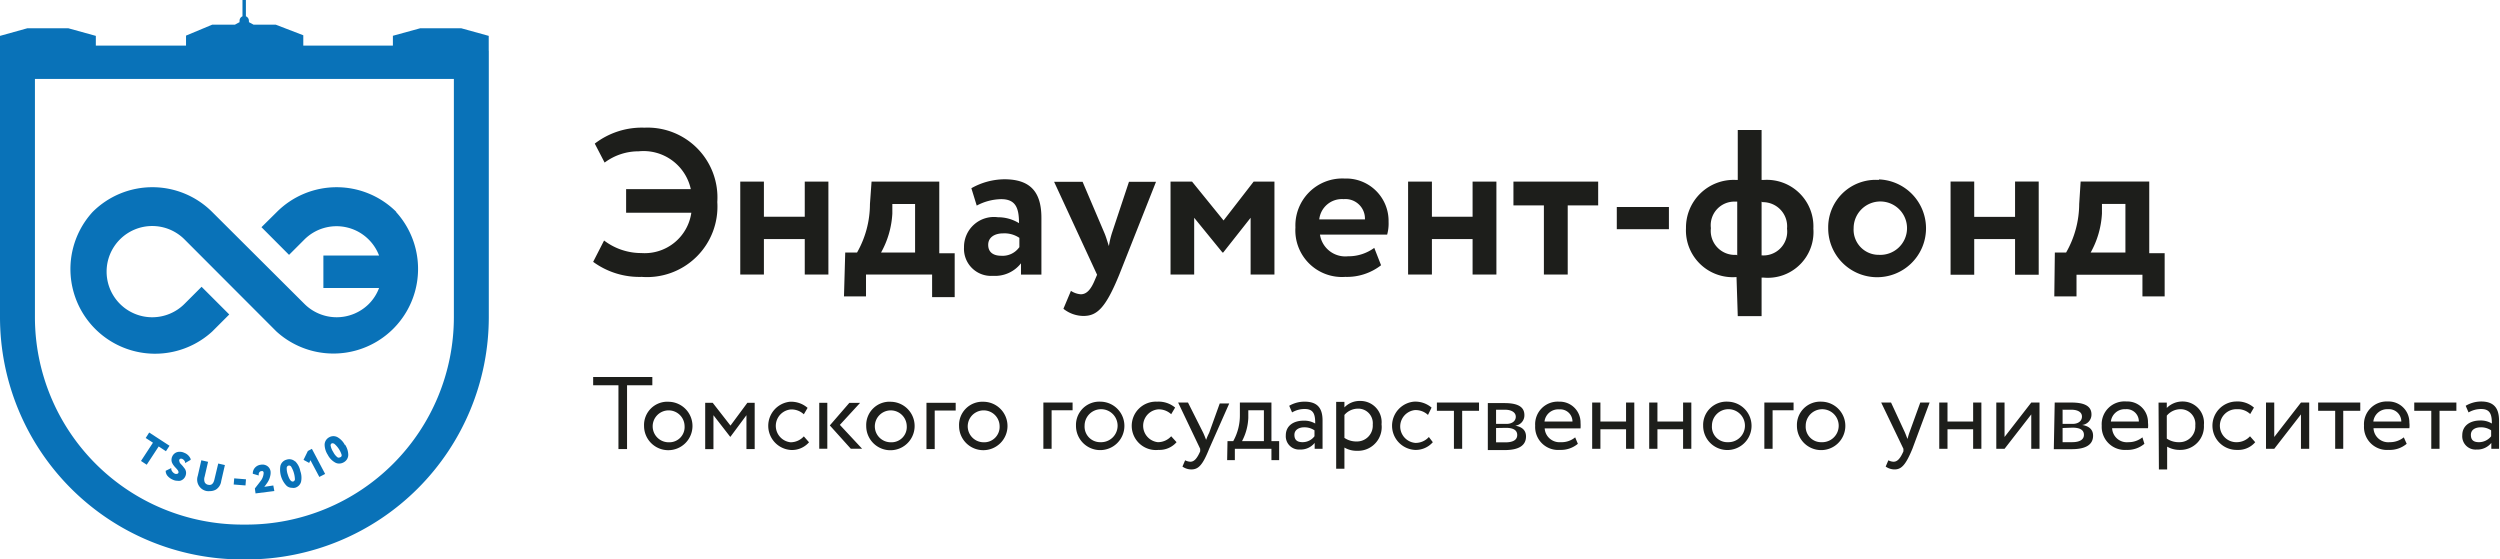
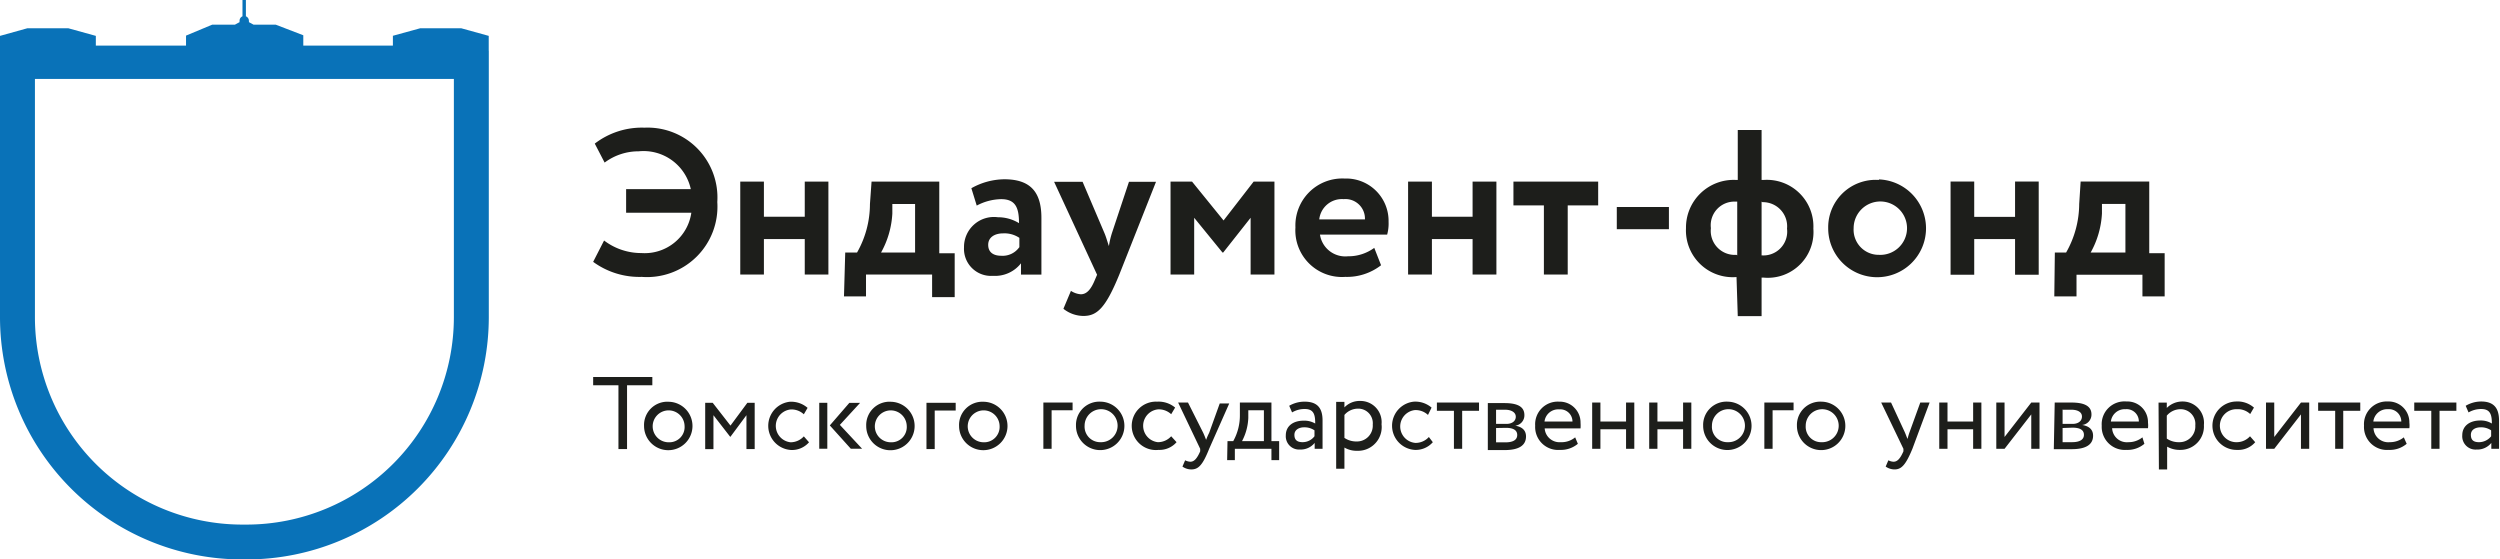
<svg xmlns="http://www.w3.org/2000/svg" width="286" height="64" fill="none">
  <path d="M51.923 36.3a23.733 23.733 0 0 1-23.704 23.713H27.7A23.733 23.733 0 0 1 3.996 36.3V9.03h47.927v27.27ZM55.91 5.803v-1.7l-3.147-.87h-4.69l-3.126.86v1.124h-10.25V4.035L31.55 2.824h-2.54l-.537-.293a.52.52 0 0 0 0-.166.548.548 0 0 0-.342-.499V0h-.391v1.866a.537.537 0 0 0-.332.499.498.498 0 0 0 0 .166l-.538.293h-2.599l-2.99 1.25v1.144H10.963V4.104l-3.146-.87h-4.69L0 4.104v32.195A27.73 27.73 0 0 0 27.7 64h.519a27.73 27.73 0 0 0 27.7-27.7V5.803h-.01Z" fill="#0972B8" />
-   <path d="M45.349 24.251a9.673 9.673 0 0 0-13.68 0l-1.758 1.74 3.156 3.165 1.749-1.749a5.206 5.206 0 0 1 8.55 1.828h-6.371v3.713h6.37a5.11 5.11 0 0 1-1.182 1.837 5.218 5.218 0 0 1-7.338 0L24.273 24.25a9.673 9.673 0 0 0-13.68 0 9.683 9.683 0 0 0 13.68 13.68l1.954-1.954-3.166-3.166-1.954 1.954a5.219 5.219 0 1 1 0-7.377L31.611 37.91a9.683 9.683 0 0 0 13.68-13.68M19.394 50.995l-2.326-1.515-.4.626.83.537-1.368 2.091.655.43 1.368-2.091.83.547.41-.625ZM20.588 52.49a.372.372 0 0 1 .245 0c.157.07.28.2.341.361v.127l.636-.37v-.099a1.27 1.27 0 0 0-.743-.713 1.163 1.163 0 0 0-.82-.068.908.908 0 0 0-.548.508.88.88 0 0 0-.078.41c.002.127.036.251.098.362.049.102.111.197.185.283.067.091.143.176.225.254l.186.215c.042.056.075.12.097.186a.215.215 0 0 1 0 .137.167.167 0 0 1-.136.117.381.381 0 0 1-.245 0 .742.742 0 0 1-.273-.196.694.694 0 0 1-.166-.312v-.147l-.636.313v.078c.018.21.108.406.255.557.154.163.34.293.547.38.167.083.35.127.537.128a1.1 1.1 0 0 0 .313 0 .9.9 0 0 0 .596-.518.92.92 0 0 0 .078-.479.84.84 0 0 0-.156-.4l-.235-.303-.254-.274a.47.47 0 0 1-.117-.264.185.185 0 0 1 0-.175.146.146 0 0 1 .117-.098M24.536 54.825c-.146.675-.479.684-.713.636a.546.546 0 0 1-.41-.303.976.976 0 0 1 0-.636l.39-1.69-.772-.176-.41 1.798a1.33 1.33 0 0 0 1.065 1.73c.11.009.222.009.332 0 .24 0 .475-.06.684-.176a1.348 1.348 0 0 0 .606-.977l.42-1.828-.762-.175-.43 1.797ZM26.793 54.724l-.057.703 1.349.108.056-.703-1.348-.108ZM30.23 55.695c.077-.09.149-.185.215-.284.108-.137.203-.284.284-.44.079-.154.138-.318.176-.488.049-.178.066-.363.049-.547a.889.889 0 0 0-.342-.596.977.977 0 0 0-.763-.176c-.243.023-.471.13-.644.303a.977.977 0 0 0-.284.635v.098l.674.195v-.146a.371.371 0 0 1 .098-.245.235.235 0 0 1 .176-.097.274.274 0 0 1 .205 0 .255.255 0 0 1 .088.185 1.64 1.64 0 0 1-.381.977c-.098.137-.313.41-.625.811l.078.567 2.15-.273-.118-.636-1.035.157ZM33.299 53.369c.268.443.42.947.44 1.465a.264.264 0 0 1-.186.245c-.244.068-.45-.206-.635-.801a2.091 2.091 0 0 1-.117-.753.273.273 0 0 1 .362-.252c.054.018.101.051.136.096Zm.46-.577a.977.977 0 0 0-.978-.205.977.977 0 0 0-.703.704 2.648 2.648 0 0 0 .693 2.267.899.899 0 0 0 .616.244c.12.022.242.022.361 0a.978.978 0 0 0 .694-.694c.084-.407.054-.83-.088-1.221a2.12 2.12 0 0 0-.596-1.124M35.221 51.59l-.498 1.017.645.352.146-.313 1.017 1.915.664-.342-1.515-2.873-.459.245ZM38.914 52.304a.274.274 0 0 1-.322 0 1.79 1.79 0 0 1-.47-.596 1.955 1.955 0 0 1-.292-.703.244.244 0 0 1 .127-.284.274.274 0 0 1 .166 0c.053.01.104.034.146.069.377.33.657.755.811 1.23a.244.244 0 0 1-.127.284m.508-1.387a2.17 2.17 0 0 0-.83-.89.977.977 0 0 0-.977 0 .977.977 0 0 0-.518.841c.009.414.134.817.361 1.163.187.37.48.676.84.88a.91.91 0 0 0 .372.116c.219.018.437-.034.625-.146a.977.977 0 0 0 .508-.84 2.208 2.208 0 0 0-.361-1.163" fill="#0972B8" />
  <path d="M71.628 21.634h7.399a5.534 5.534 0 0 0-5.964-4.324 6.477 6.477 0 0 0-3.894 1.29l-1.127-2.171a8.853 8.853 0 0 1 5.697-1.824 7.993 7.993 0 0 1 8.32 8.505 8.056 8.056 0 0 1-8.648 8.566 8.955 8.955 0 0 1-5.554-1.721l1.25-2.44a7.028 7.028 0 0 0 4.263 1.435 5.39 5.39 0 0 0 5.718-4.61h-7.46v-2.706ZM92.064 27.352h-4.673v4.058h-2.705V20.774h2.705v4.017h4.673v-4.017h2.705V31.41h-2.705v-4.058ZM100.731 28.89h3.955v-5.554h-2.602v1.086a10.258 10.258 0 0 1-1.291 4.467m-4.1 0h1.353a11.25 11.25 0 0 0 1.476-5.553l.184-2.562h7.747v8.197h1.763v5.021h-2.583V31.41h-7.562v2.5h-2.52l.143-5.02ZM116.616 28.295V27.21a3.054 3.054 0 0 0-1.865-.512c-.902 0-1.701.41-1.701 1.311 0 .902.656 1.25 1.496 1.25a2.334 2.334 0 0 0 2.05-.963m-5.472-6.763a7.827 7.827 0 0 1 3.771-1.024c3.135 0 4.242 1.619 4.242 4.426v6.476h-2.336v-1.29a3.754 3.754 0 0 1-3.198 1.434 3.092 3.092 0 0 1-3.116-1.969 3.104 3.104 0 0 1-.204-1.29 3.43 3.43 0 0 1 1.149-2.608 3.418 3.418 0 0 1 2.725-.835 4.57 4.57 0 0 1 2.418.677c0-1.784-.41-2.747-2.049-2.747a6.152 6.152 0 0 0-2.788.738l-.614-1.988ZM128.048 31.41c-1.557 3.812-2.541 4.734-4.099 4.734a3.71 3.71 0 0 1-2.295-.82l.861-2.049c.336.224.724.358 1.127.39.676 0 1.168-.554 1.619-1.66l.246-.574-4.919-10.637h3.259l2.48 5.82c.225.513.348 1.025.533 1.537.078-.528.202-1.05.368-1.557l1.927-5.8h3.094l-4.201 10.616ZM133.909 20.774h2.459l3.607 4.447 3.443-4.447h2.378V31.41h-2.726v-6.496l-3.136 3.975h-.082l-3.238-3.975v6.496h-2.705V20.774ZM150.923 25.097h5.226a2.23 2.23 0 0 0-.694-1.711 2.235 2.235 0 0 0-1.745-.604 2.605 2.605 0 0 0-2.787 2.315Zm7.07 5.247a6.372 6.372 0 0 1-4.098 1.332 5.334 5.334 0 0 1-4.134-1.534 5.332 5.332 0 0 1-1.564-4.122 5.381 5.381 0 0 1 1.582-4.043 5.364 5.364 0 0 1 4.054-1.552 4.854 4.854 0 0 1 4.667 3.03c.248.612.368 1.269.354 1.93.021.49-.034.98-.164 1.454h-7.685a2.928 2.928 0 0 0 3.197 2.48 5.003 5.003 0 0 0 3.013-.963l.778 1.988ZM168.464 27.352h-4.653v4.058h-2.725V20.774h2.725v4.017h4.653v-4.017h2.725V31.41h-2.725v-4.058ZM173.137 20.774h9.694V23.5h-3.484v7.91h-2.726V23.5h-3.484v-2.726ZM190.924 23.683h-5.963v2.541h5.963v-2.541ZM201.526 23.067v6.148a2.722 2.722 0 0 0 2.793-1.863c.127-.384.167-.79.117-1.19a2.756 2.756 0 0 0-.723-2.147 2.77 2.77 0 0 0-2.085-.887l-.102-.061Zm-2.787 6.148v-6.148h-.185a2.705 2.705 0 0 0-2.828 3.033 2.753 2.753 0 0 0 .747 2.216 2.75 2.75 0 0 0 2.184.838m0 2.54a5.352 5.352 0 0 1-5.412-3.366 5.354 5.354 0 0 1-.368-2.228 5.467 5.467 0 0 1 .424-2.179 5.467 5.467 0 0 1 3.14-3.006 5.452 5.452 0 0 1 2.195-.328h.164v-5.718h2.726v5.718h.205a5.33 5.33 0 0 1 5.718 5.574 5.229 5.229 0 0 1-3.475 5.323 5.226 5.226 0 0 1-2.243.272h-.205v4.406H198.8l-.143-4.467ZM214.946 29.153a3.054 3.054 0 1 0-2.89-3.053 2.877 2.877 0 0 0 .78 2.156 2.865 2.865 0 0 0 2.11.897Zm0-8.628a5.599 5.599 0 0 1 5.022 3.597 5.593 5.593 0 0 1-7.427 7.139 5.596 5.596 0 0 1-3.395-5.161 5.427 5.427 0 0 1 3.589-5.204 5.427 5.427 0 0 1 2.211-.31M230.523 27.35h-4.672v4.078h-2.706V20.771h2.706v4.038h4.672V20.77h2.705v10.657h-2.705V27.35ZM239.193 28.887h3.955v-5.554h-2.684v1.086a10.258 10.258 0 0 1-1.291 4.468m-4.099 0h1.291a11.313 11.313 0 0 0 1.496-5.554l.164-2.562h7.849v8.198h1.763v4.939h-2.542v-2.48h-7.542v2.48h-2.541l.062-5.021ZM67.857 43.13h6.77v.944h-2.893v7.302h-.984v-7.302h-2.893v-.944ZM76.51 50.597a1.743 1.743 0 0 0 1.806-1.866 1.825 1.825 0 1 0-1.805 1.866Zm0-4.635a2.77 2.77 0 1 1-2.83 2.769 2.665 2.665 0 0 1 2.83-2.77ZM80.675 46.084h.862l2.03 2.604 1.929-2.605h.84v5.293h-.943v-3.877l-1.826 2.461h-.04L81.618 47.5v3.877h-.944v-5.292ZM92.552 50.597a2.585 2.585 0 0 1-2.05.882 2.77 2.77 0 0 1-.165-5.517 2.871 2.871 0 0 1 2.051.697l-.43.738a2.05 2.05 0 0 0-1.518-.553 1.887 1.887 0 0 0 0 3.753 2.051 2.051 0 0 0 1.518-.677l.594.677ZM96.08 48.606l2.544 2.728h-1.292l-2.4-2.666 2.236-2.584h1.23l-2.318 2.522Zm-2.358-2.523h.923v5.251h-.923v-5.25ZM101.927 50.597a1.746 1.746 0 0 0 1.805-1.866 1.831 1.831 0 0 0-2.214-1.742 1.828 1.828 0 0 0-1.407 1.454 1.82 1.82 0 0 0 .8 1.86c.302.196.655.298 1.016.294Zm0-4.635a2.771 2.771 0 0 1 2.646 3.346 2.768 2.768 0 0 1-5.477-.577 2.667 2.667 0 0 1 2.831-2.77ZM105.988 46.084h3.343v.881h-2.4v4.41h-.943v-5.291ZM112.528 50.597a1.763 1.763 0 0 0 1.826-1.867 1.82 1.82 0 0 0-1.155-1.657 1.825 1.825 0 1 0-.671 3.524Zm0-4.636a2.77 2.77 0 1 1-2.81 2.77 2.656 2.656 0 0 1 .793-2.007 2.673 2.673 0 0 1 2.017-.763ZM119.361 46.053h3.343v.882h-2.4v4.41h-.943v-5.292ZM125.903 50.587a1.888 1.888 0 1 0-1.825-1.888 1.782 1.782 0 0 0 1.825 1.887Zm0-4.636a2.767 2.767 0 0 1 2.668 3.341 2.767 2.767 0 0 1-5.024.947 2.769 2.769 0 0 1-.454-1.54 2.663 2.663 0 0 1 1.726-2.581c.346-.13.715-.187 1.084-.167ZM134.598 50.586a2.581 2.581 0 0 1-2.051.882 2.769 2.769 0 1 1-.164-5.517 2.933 2.933 0 0 1 2.051.676l-.451.76a2.065 2.065 0 0 0-1.518-.554 1.887 1.887 0 0 0 0 3.753 2.048 2.048 0 0 0 1.518-.677l.615.677ZM138.328 51.345c-.759 1.907-1.251 2.359-2.051 2.359a1.783 1.783 0 0 1-1.005-.328l.307-.718c.184.097.387.153.595.164.431 0 .759-.349 1.128-1.19v-.287l-2.523-5.292h1.129l1.743 3.466c.123.267.226.534.328.8.1-.273.216-.54.349-.8l1.21-3.363h1.087l-2.297 5.189ZM142.047 50.463h2.543v-3.528h-1.784v.882a6.168 6.168 0 0 1-.718 2.646m-1.662 0h.657a6.02 6.02 0 0 0 .759-2.995v-1.415h3.61v4.41h.882v2.174h-.882v-1.292h-4.185v1.292h-.882l.041-2.174ZM150.377 49.908v-.677a2.05 2.05 0 0 0-1.169-.348c-.574 0-1.128.267-1.128.861 0 .595.328.841.944.841a1.704 1.704 0 0 0 1.353-.677Zm-2.892-3.486a3.47 3.47 0 0 1 1.764-.472c1.498 0 2.051.78 2.051 2.153v3.241h-.902v-.677a2.056 2.056 0 0 1-1.682.76 1.52 1.52 0 0 1-1.62-1.621c0-1.087.861-1.682 2.051-1.682.459-.016.914.098 1.313.328 0-.984-.144-1.661-1.19-1.661a2.768 2.768 0 0 0-1.456.39l-.329-.76ZM153.802 47.469v2.625c.411.278.898.421 1.394.41a1.808 1.808 0 0 0 1.847-1.928 1.67 1.67 0 0 0-.445-1.306 1.664 1.664 0 0 0-1.278-.52 2.048 2.048 0 0 0-1.518.719Zm-.944-1.498h.944v.636a2.399 2.399 0 0 1 1.784-.738 2.423 2.423 0 0 1 2.462 2.666 2.713 2.713 0 0 1-1.632 2.823 2.704 2.704 0 0 1-1.137.213 2.768 2.768 0 0 1-1.477-.37v2.421h-.944v-7.65ZM163.915 50.587a2.593 2.593 0 0 1-2.052.882 2.769 2.769 0 0 1-.143-5.517 2.852 2.852 0 0 1 2.051.677l-.41.84a2.056 2.056 0 0 0-1.518-.553 1.886 1.886 0 0 0 .102 3.754 2.05 2.05 0 0 0 1.518-.677l.452.594ZM164.38 46.053h4.82v.943h-1.928v4.349h-.943v-4.349h-1.949v-.943ZM171.15 48.965v1.641h1.066c.882 0 1.354-.287 1.354-.84 0-.555-.451-.821-1.292-.821l-1.128.02Zm0-2.051v1.58h1.189c.616 0 1.067-.308 1.067-.821 0-.513-.533-.8-1.21-.8h-1.046m-.944-.759h1.908c1.497 0 2.276.41 2.276 1.374a1.188 1.188 0 0 1-1.046 1.21c.841.144 1.231.575 1.231 1.231 0 1.005-.779 1.559-2.441 1.559h-1.928v-5.374ZM176.691 48.227h3.2a1.386 1.386 0 0 0-.451-1.032 1.401 1.401 0 0 0-1.067-.362 1.58 1.58 0 0 0-1.682 1.394Zm3.815 2.544a3.012 3.012 0 0 1-2.051.697 2.625 2.625 0 0 1-2.83-2.769 2.588 2.588 0 0 1 .744-1.989 2.583 2.583 0 0 1 1.984-.76 2.382 2.382 0 0 1 2.461 2.42 4.82 4.82 0 0 1 0 .637h-4.102a1.686 1.686 0 0 0 .591 1.177 1.708 1.708 0 0 0 1.255.402 2.421 2.421 0 0 0 1.641-.554l.307.739ZM186.02 49.11h-2.933v2.235h-.943v-5.292h.943v2.174h2.933v-2.174h.944v5.292h-.944v-2.236ZM192.545 49.11h-2.934v2.235h-.943v-5.292h.943v2.174h2.934v-2.174h.943v5.292h-.943v-2.236ZM197.671 50.586a1.888 1.888 0 1 0-1.825-1.887 1.755 1.755 0 0 0 1.101 1.761c.23.093.477.136.724.126Zm0-4.635a2.772 2.772 0 0 1 2.516 1.756 2.768 2.768 0 1 1-5.346.992 2.653 2.653 0 0 1 .807-2 2.667 2.667 0 0 1 2.023-.748ZM201.842 46.053h3.343v.882h-2.4v4.41h-.943v-5.292ZM208.379 50.587a1.89 1.89 0 0 0 1.801-1.107 1.893 1.893 0 0 0-.355-2.083 1.892 1.892 0 0 0-2.066-.447 1.89 1.89 0 0 0-1.185 1.75 1.772 1.772 0 0 0 1.087 1.755c.228.093.472.138.718.132Zm0-4.636a2.767 2.767 0 0 1 2.668 3.341 2.767 2.767 0 0 1-5.024.947 2.769 2.769 0 0 1-.454-1.54 2.663 2.663 0 0 1 1.726-2.581c.346-.13.715-.187 1.084-.167ZM218.778 51.344c-.78 1.887-1.272 2.359-2.051 2.359a1.783 1.783 0 0 1-1.005-.328l.307-.718c.183.1.387.156.595.164.431 0 .759-.349 1.128-1.19v-.287l-2.543-5.292h1.128l1.559 3.364c.123.267.205.533.328.8.066-.278.148-.552.246-.82l1.21-3.344h1.067l-1.969 5.292ZM225.727 49.108h-2.933v2.236h-.944v-5.292h.944v2.174h2.933v-2.174h.943v5.292h-.943v-2.236ZM228.377 51.344v-5.292h.944v3.938l3.056-3.938h.944v5.292h-.944v-3.938l-3.056 3.938h-.944ZM235.961 48.965v1.62h1.087c.862 0 1.354-.287 1.354-.84 0-.555-.451-.821-1.313-.821l-1.128.04Zm0-2.051v1.579h1.149c.615 0 1.066-.308 1.066-.841 0-.533-.533-.78-1.21-.78h-1.046m-.861-.82h1.928c1.477 0 2.277.41 2.277 1.354a1.191 1.191 0 0 1-1.067 1.21c.861.144 1.251.574 1.251 1.23 0 1.006-.8 1.54-2.441 1.54h-2.051l.103-5.334ZM241.484 48.227h3.199a1.395 1.395 0 0 0-1.517-1.415 1.6 1.6 0 0 0-1.682 1.415Zm3.835 2.544a2.973 2.973 0 0 1-2.051.697 2.643 2.643 0 0 1-2.651-1.673 2.629 2.629 0 0 1-.179-1.096 2.595 2.595 0 0 1 .777-2.036 2.608 2.608 0 0 1 2.053-.733 2.357 2.357 0 0 1 2.461 2.42c.026.212.026.425 0 .636h-4.102a1.69 1.69 0 0 0 .579 1.197 1.682 1.682 0 0 0 1.267.403 2.524 2.524 0 0 0 1.621-.554l.225.739ZM247.881 47.551v2.625c.417.281.912.424 1.415.41a1.803 1.803 0 0 0 1.846-1.927 1.682 1.682 0 0 0-1.723-1.846 2.056 2.056 0 0 0-1.538.738Zm-.944-1.497h.944v.615a2.513 2.513 0 0 1 1.805-.738 2.436 2.436 0 0 1 2.33 1.677c.108.325.145.669.111 1.01a2.683 2.683 0 0 1-.734 2.014 2.683 2.683 0 0 1-1.974.837 2.891 2.891 0 0 1-1.497-.37v2.605h-.944l-.041-7.65ZM257.996 50.587a2.537 2.537 0 0 1-2.051.882 2.767 2.767 0 0 1-2.841-2.698 2.77 2.77 0 0 1 2.697-2.84 2.85 2.85 0 0 1 2.051.697l-.431.738a2.048 2.048 0 0 0-1.517-.553 1.888 1.888 0 1 0 0 3.774 2.053 2.053 0 0 0 1.497-.677l.595.677ZM259.231 51.344v-5.292h.943v3.938l3.056-3.938h.944v5.292h-.944v-3.938l-3.056 3.938h-.943ZM265.195 46.052h4.82v.944h-1.948v4.348h-.923v-4.348h-1.949v-.944ZM271.509 48.227h3.2a1.414 1.414 0 0 0-1.518-1.415 1.597 1.597 0 0 0-1.682 1.416Zm3.815 2.544a2.973 2.973 0 0 1-2.051.697 2.627 2.627 0 0 1-2.83-2.769 2.6 2.6 0 0 1 2.728-2.769 2.378 2.378 0 0 1 2.461 2.42c.025.212.025.425 0 .636h-4.102a1.673 1.673 0 0 0 .578 1.198 1.687 1.687 0 0 0 1.268.402 2.523 2.523 0 0 0 1.62-.553l.328.738ZM276.19 46.052h4.82v.944h-1.928v4.348h-.944v-4.348h-1.948v-.944ZM284.987 49.91v-.677a2.053 2.053 0 0 0-1.19-.349c-.574 0-1.128.246-1.128.862 0 .615.328.84.943.84a1.787 1.787 0 0 0 1.375-.676Zm-2.913-3.487a3.488 3.488 0 0 1 1.764-.492c1.497 0 2.051.8 2.051 2.174v3.24h-.882v-.676a2.054 2.054 0 0 1-1.702.759 1.519 1.519 0 0 1-1.621-1.641c0-1.067.862-1.682 2.051-1.682.469-.017.933.104 1.334.348 0-.984-.164-1.661-1.21-1.661a2.83 2.83 0 0 0-1.457.39l-.328-.76Z" fill="#1D1E1B" />
</svg>